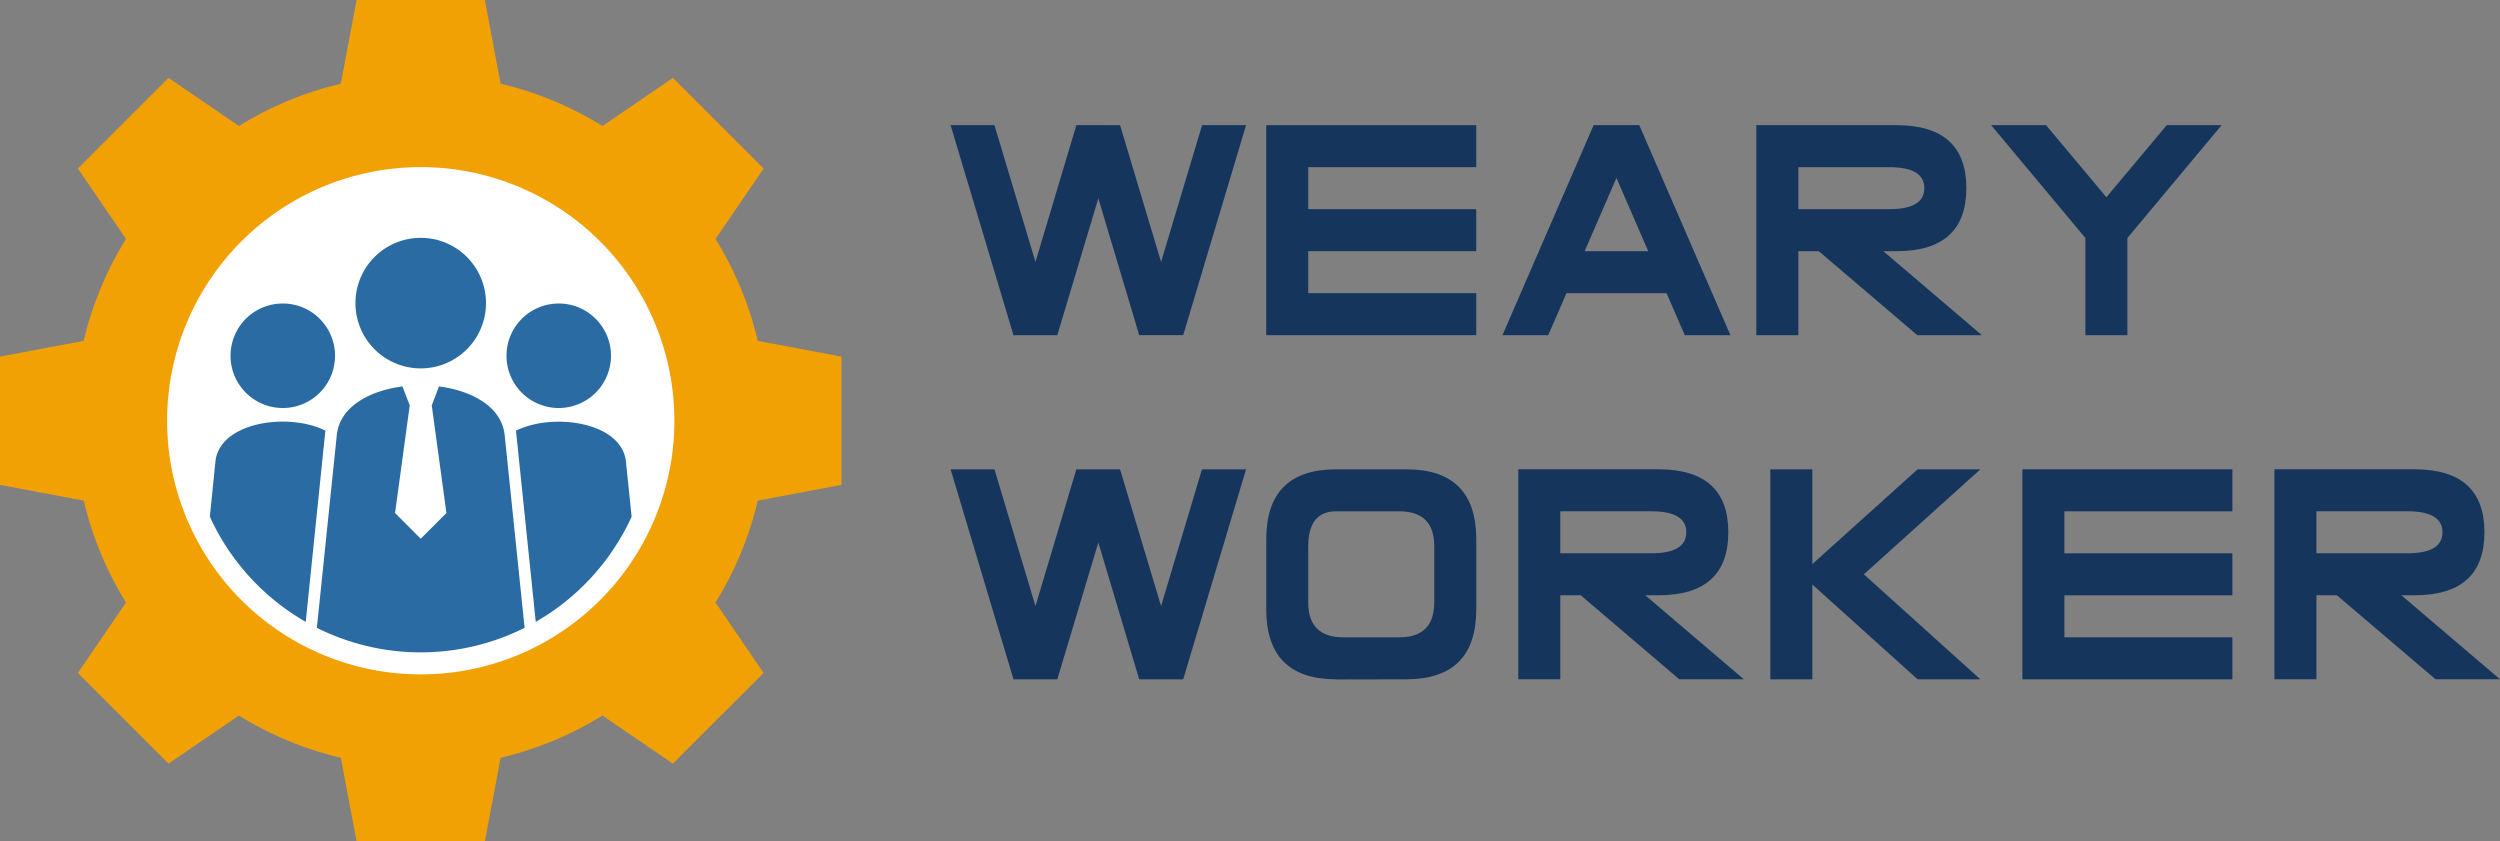
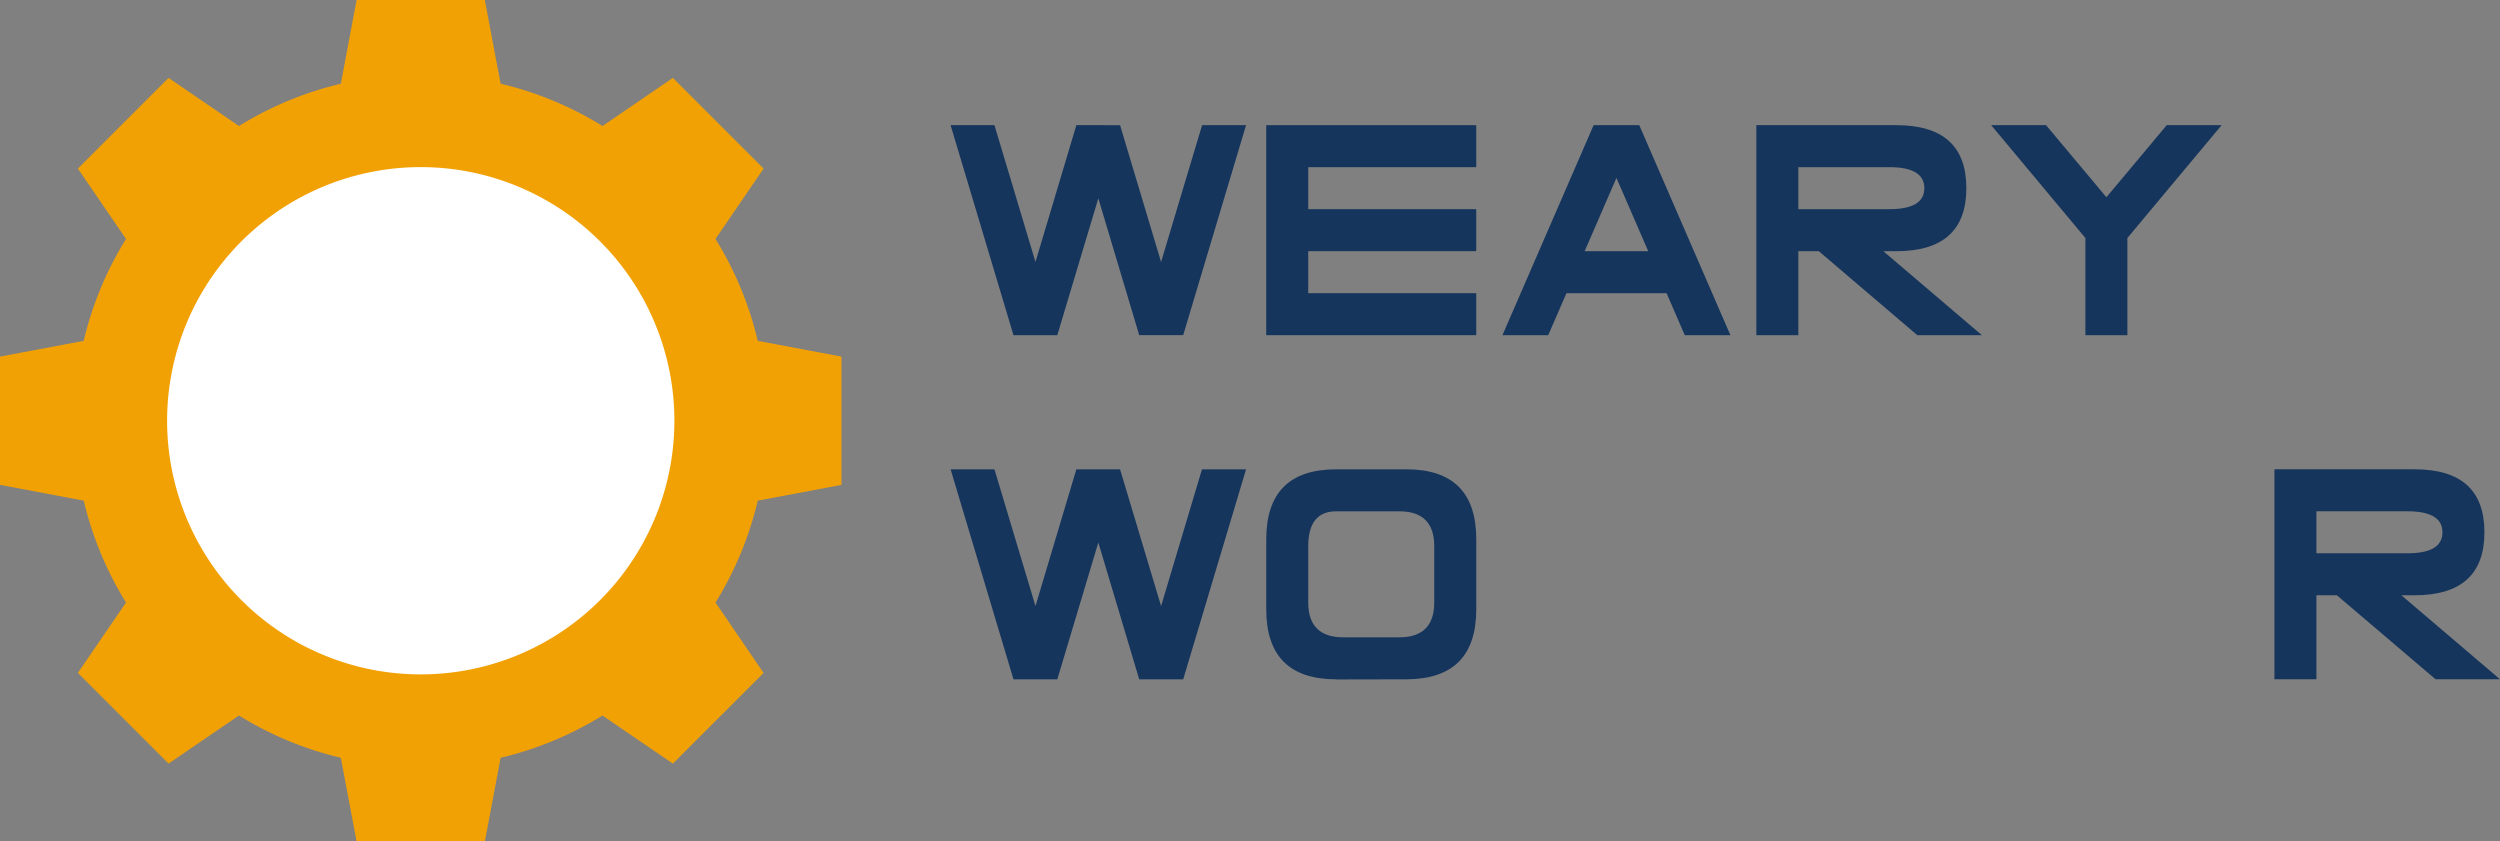
<svg xmlns="http://www.w3.org/2000/svg" id="Layer_1" data-name="Layer 1" viewBox="0 0 892.81 300.51">
  <rect x="0" y="0" width="892.81" height="300.51" fill="#808080" stroke="none" />
  <defs>
    <style>.cls-1{fill:#15355c;}.cls-2{fill:#f2a104;}.cls-2,.cls-3,.cls-4{fill-rule:evenodd;}.cls-3{fill:#fff;}.cls-4{fill:#2a6ba3;}</style>
  </defs>
  <path class="cls-1" d="M361.94,119.7l-22.46-75h15.66l14.65,48.86,14.6-48.86H400l14.65,48.86L429.3,44.69H445l-22.45,75H406.84l-14.6-48.86L377.59,119.7Z" />
  <path class="cls-1" d="M467.2,104.7h60v15h-75v-75h75v15h-60v15h60v15h-60Z" />
  <path class="cls-1" d="M559.42,104.7l-6.51,15H536.56l32.56-75h16.3l32.55,75h-16.3l-6.5-15Zm29.2-15L577.27,63.54,565.92,89.7Z" />
  <path class="cls-1" d="M649.53,89.7h-7.3v30h-15v-75h50q25,0,25,22.5t-25,22.51h-4.65l35.21,30H684.73Zm25.2-15q12.51,0,12.5-7.5t-12.5-7.5h-32.5v15Z" />
  <path class="cls-1" d="M759.74,85V119.7h-15V85L711.09,44.69h19.6l21.55,25.75L773.8,44.69h19.6Z" />
  <path class="cls-1" d="M361.94,242.6l-22.46-75h15.66l14.65,48.85,14.6-48.85H400l14.65,48.85,14.61-48.85H445l-22.45,75H406.84l-14.6-48.86L377.59,242.6Z" />
  <path class="cls-1" d="M502.21,242.6l-25,.05v-.05q-25,0-25-25v-25q0-25,25-25h25q25,0,25,25v25Q527.21,242.55,502.21,242.6Zm-2.5-15q12.5,0,12.5-12.5v-20q0-12.5-12.5-12.5H477.2q-10,0-10,12.5v20q0,12.5,12.5,12.5Z" />
-   <path class="cls-1" d="M564.52,212.59h-7.3v30h-15v-75h50q25,0,25,22.5t-25,22.5h-4.65l35.21,30H599.72Zm25.2-15q12.49,0,12.5-7.5t-12.5-7.5h-32.5v15Z" />
-   <path class="cls-1" d="M647.23,208.74V242.6h-15v-75h15v33.85l37.6-33.85h22.41l-41.61,37.5,41.61,37.51H684.83Z" />
-   <path class="cls-1" d="M737.24,227.6h60v15h-75v-75h75v15h-60v15h60v15h-60Z" />
  <path class="cls-1" d="M834.56,212.59h-7.31v30h-15v-75h50q25,0,25,22.5t-25,22.5h-4.65l35.2,30h-23Zm25.2-15q12.5,0,12.5-7.5t-12.5-7.5H827.25v15Z" />
  <path class="cls-2" d="M178.78,29.89A122.94,122.94,0,0,1,215.18,45L240.3,27.82,272.69,60.2,255.52,85.34a122.51,122.51,0,0,1,15.09,36.39l29.9,5.62v45.81l-29.9,5.63a122.87,122.87,0,0,1-15.08,36.4l17.16,25.12L240.3,272.7l-25.13-17.17a123,123,0,0,1-36.39,15.09l-5.63,29.89h-45.8l-5.63-29.89a123.09,123.09,0,0,1-36.38-15.09L60.2,272.7,27.81,240.31,45,215.18a123,123,0,0,1-15.09-36.39L0,173.16V127.35l29.89-5.62A122.57,122.57,0,0,1,45,85.33L27.81,60.2,60.2,27.82,85.34,45a122.82,122.82,0,0,1,36.38-15.09L127.35,0h45.8Z" />
  <path class="cls-3" d="M150.25,59.68a90.58,90.58,0,1,1-90.57,90.57,90.56,90.56,0,0,1,90.57-90.57Z" />
-   <path class="cls-4" d="M150.25,84.94a23.31,23.31,0,1,1-23.31,23.31,23.31,23.31,0,0,1,23.31-23.31ZM101,108.39a18.66,18.66,0,1,1-18.67,18.66A18.65,18.65,0,0,1,101,108.39Zm98.54,0a18.66,18.66,0,1,1-18.66,18.66A18.66,18.66,0,0,1,199.52,108.39ZM109.18,222.08a83.12,83.12,0,0,1-34.24-37.56l2-19.72c1.44-14,25.83-17.68,39.3-11-.07.39-.12.78-.16,1.18Zm116.39-37.56a83.12,83.12,0,0,1-34.24,37.56L184.39,155c0-.4-.09-.79-.16-1.18,13.46-6.66,37.84-3,39.3,11Zm-45.34-29.13,7.12,68.82a82.88,82.88,0,0,1-74.19,0l7.12-68.83c1-10,11.53-15.84,23.45-17.37l2.59,6.77-5.24,38.43,9.17,9.18,9.18-9.18-5.24-38.43,2.58-6.77C168.7,139.55,179.18,145.34,180.23,155.39Z" />
</svg>